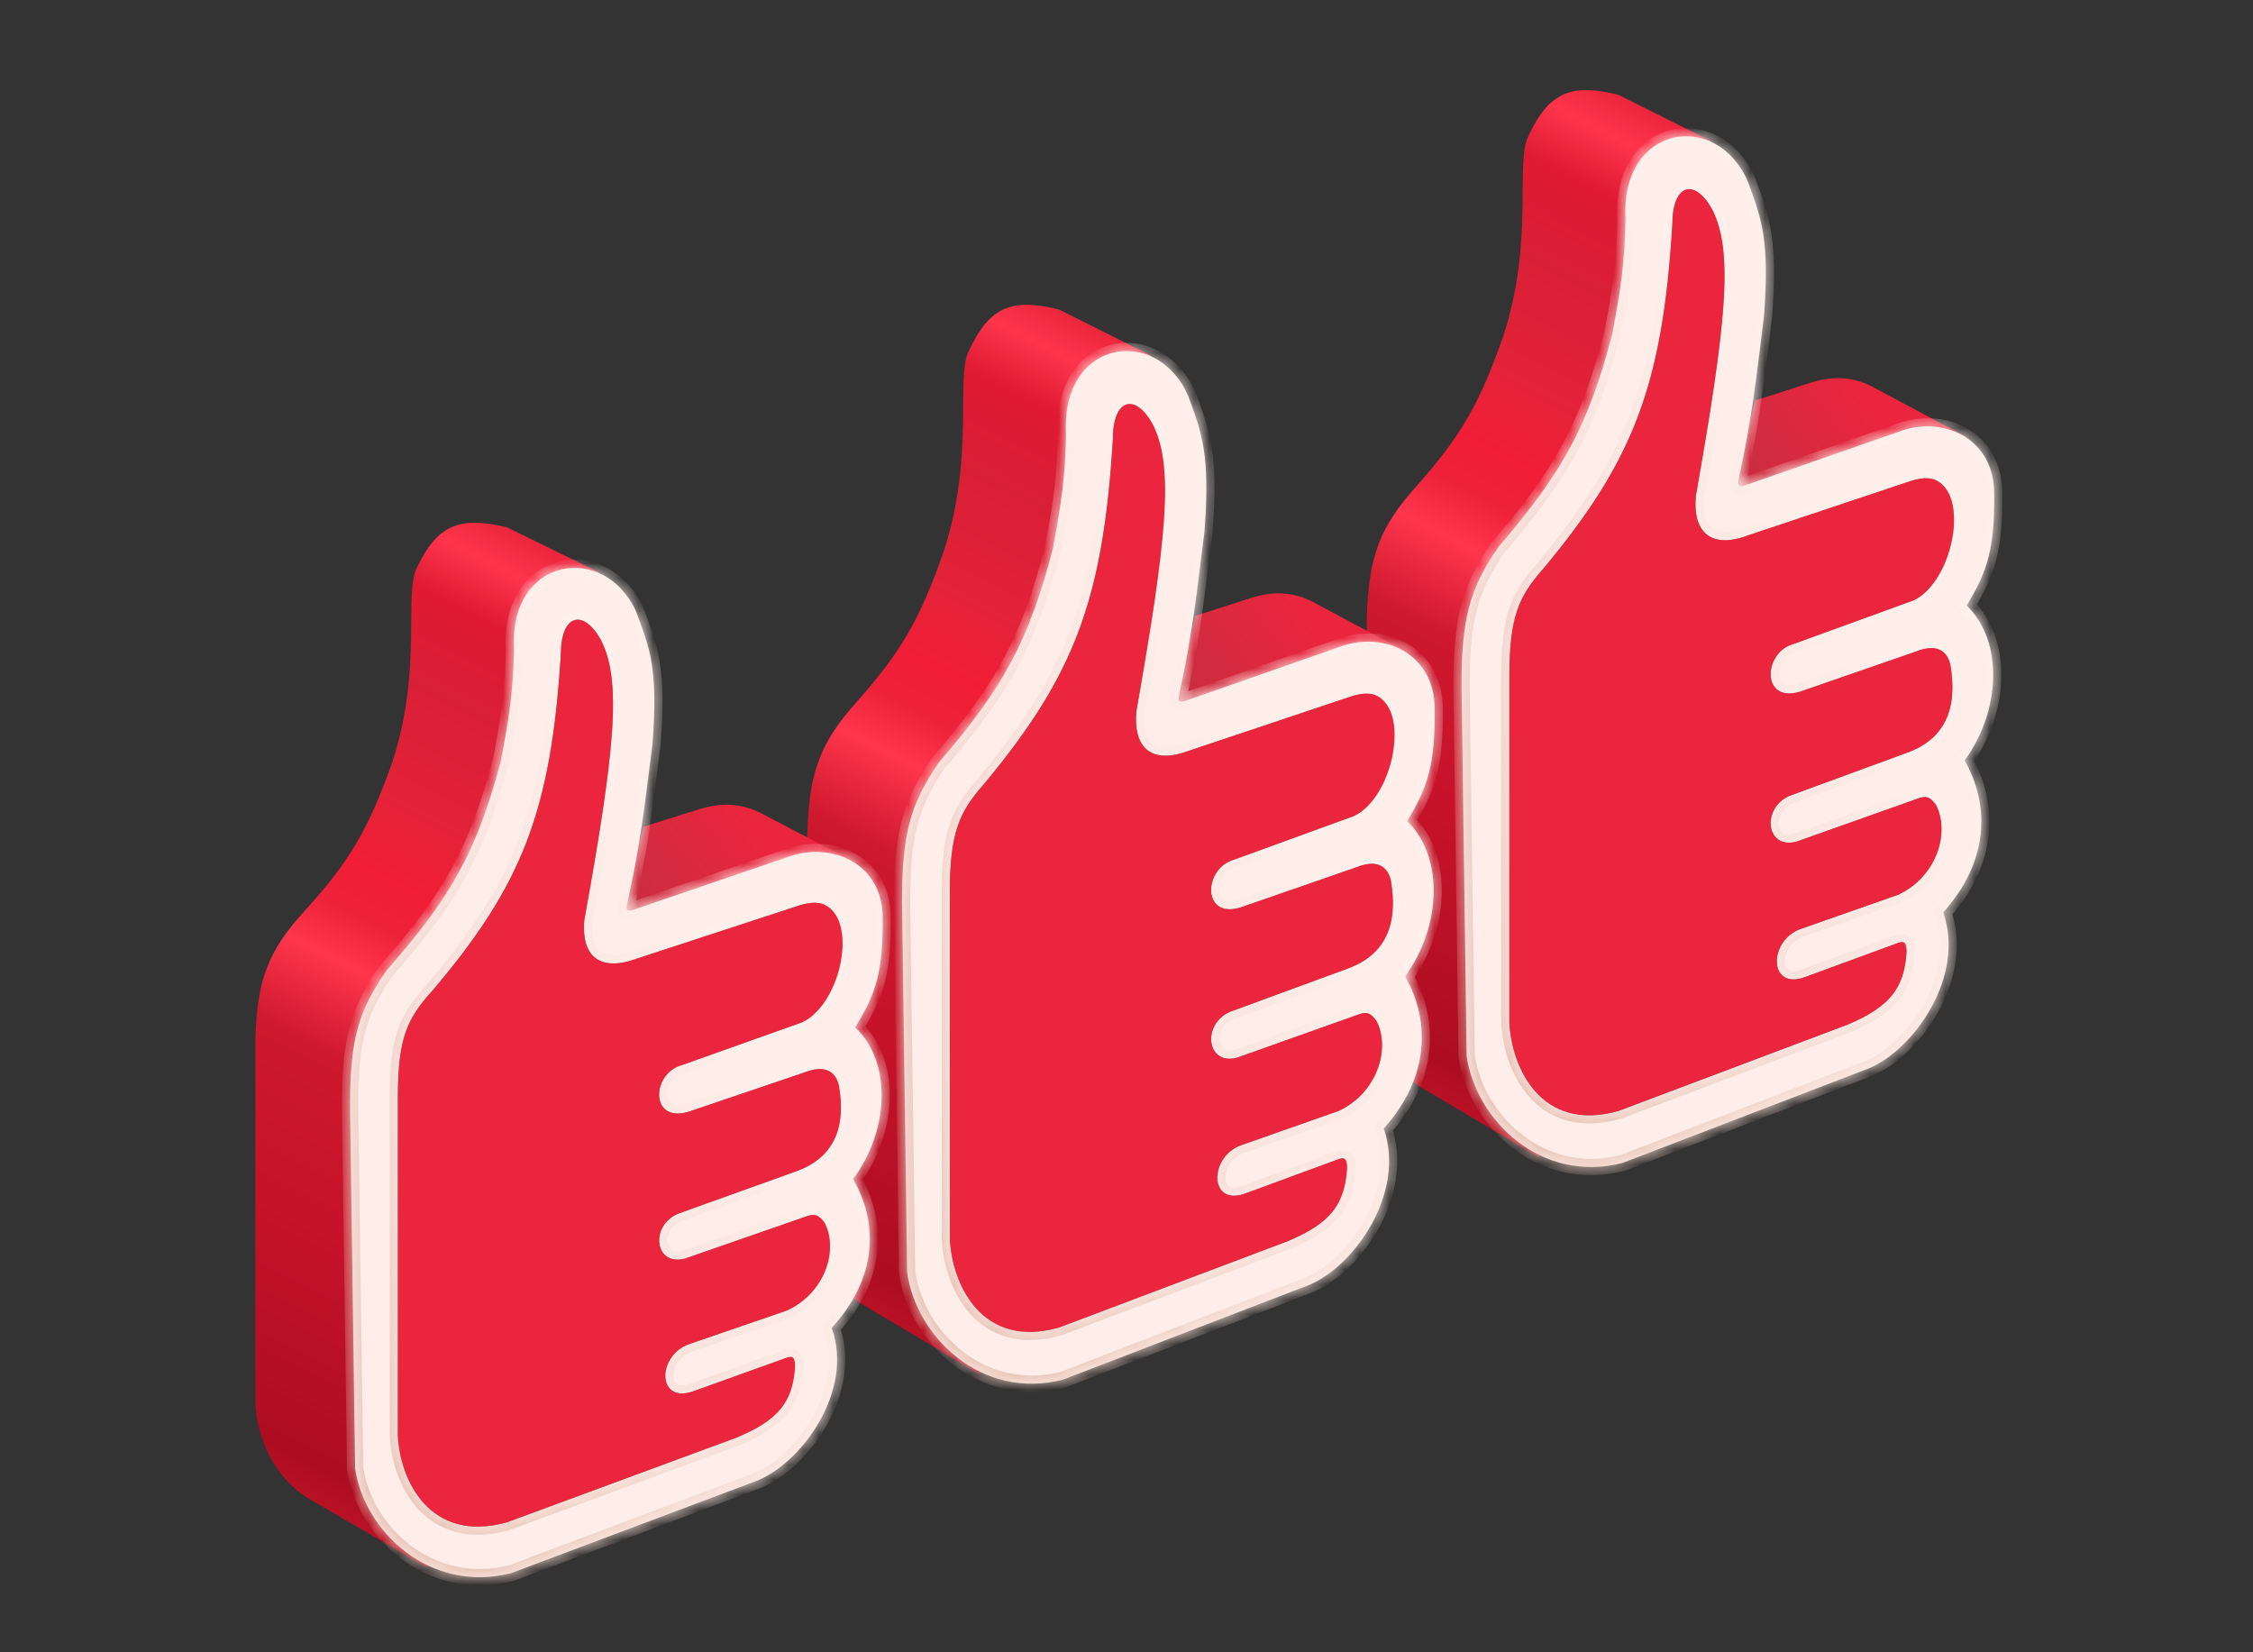
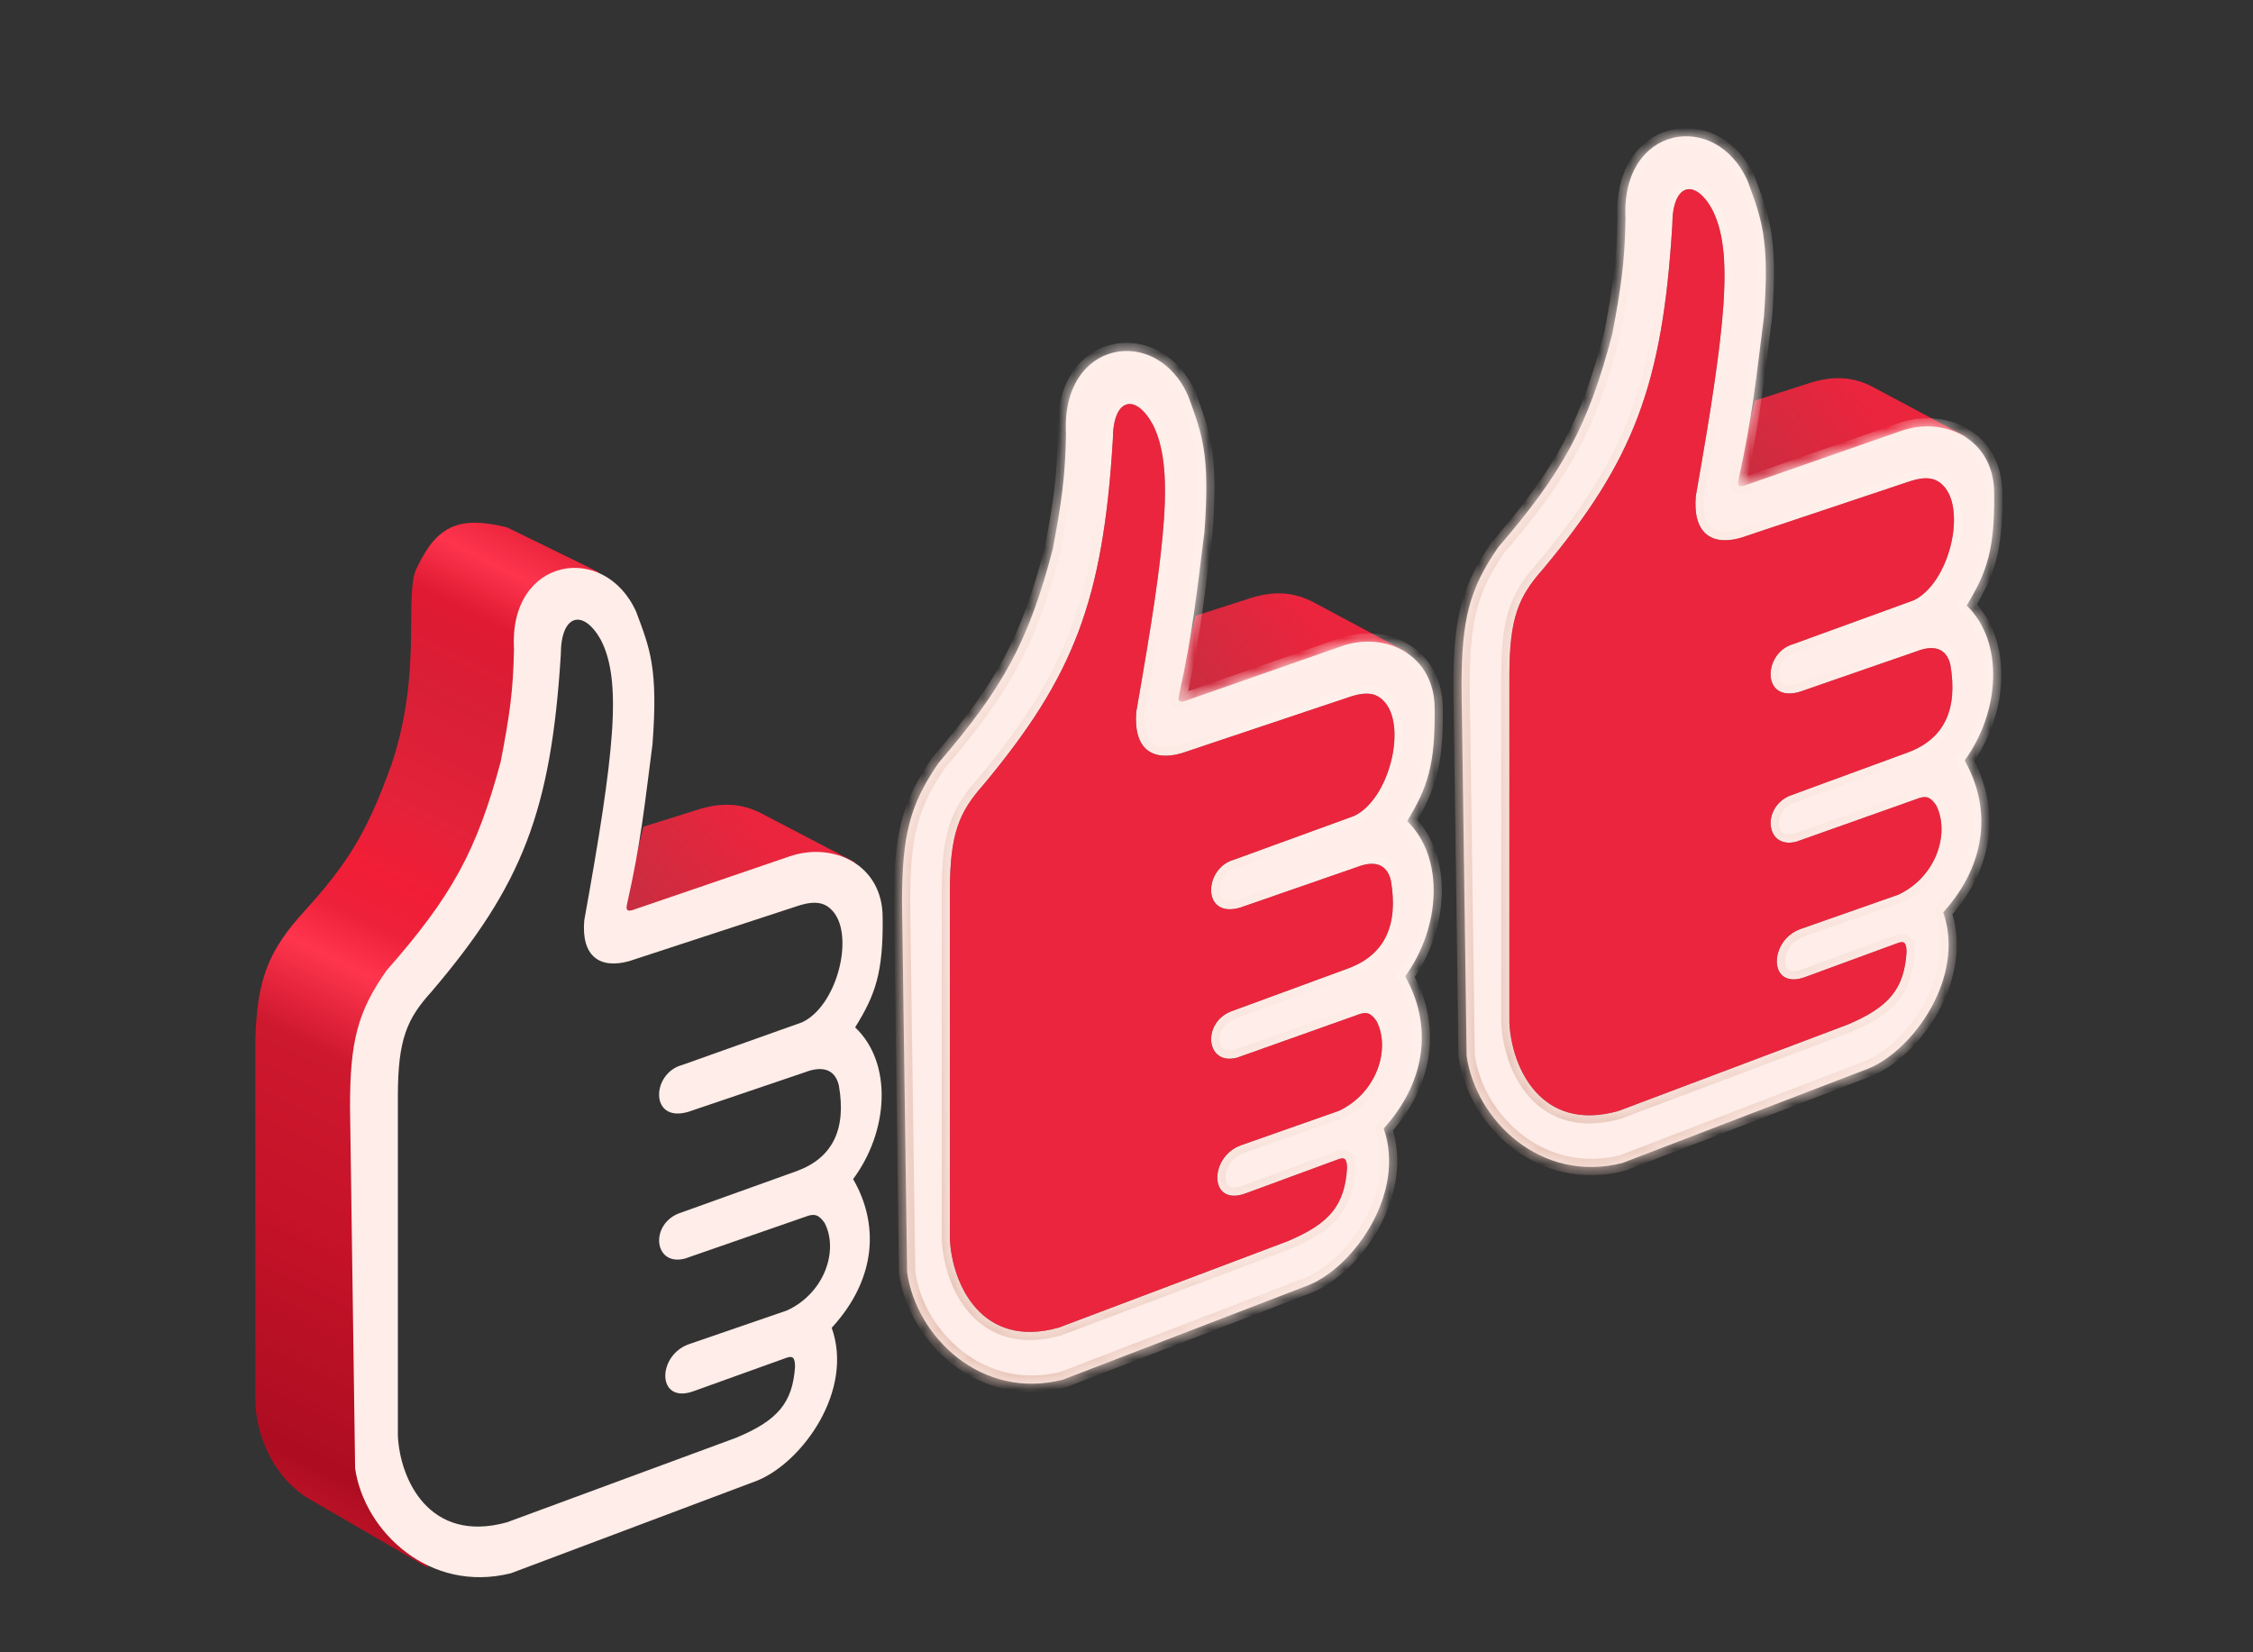
<svg xmlns="http://www.w3.org/2000/svg" width="150" height="110" viewBox="0 0 150 110" fill="none">
  <rect x="0" y="0" width="150" height="110" fill="#333333" stroke="none" />
  <path d="M115.341 32.901L116.832 26.669L120.29 25.561C121.918 25.007 123.342 25.007 124.833 25.838L130.936 29.093L115.341 32.901Z" fill="url(#paint0_linear_49_295)" />
-   <path d="M107.747 6.311L113.849 9.358V10.535L109.781 11.92L108.628 20.576L105.306 32.347L98.797 40.656V71.262L102.526 77.079L94.932 72.578C92.22 71.124 90.999 68.008 90.999 65.584V41.141C91.122 36.989 91.876 35.081 94.322 32.347C97.132 29.176 98.448 27.066 100.085 22.376C102.187 15.936 100.831 10.743 101.78 9.012C103.136 6.104 104.662 5.544 107.747 6.311Z" fill="url(#paint1_linear_49_295)" />
  <mask id="path-3-inside-1_49_295" fill="white">
    <path d="M108.223 14.551C107.884 8.32 114.257 7.282 116.358 12.059C117.273 14.565 117.827 15.887 117.443 21.061C116.904 25.303 116.682 27.68 115.748 31.932C115.669 32.335 115.746 32.423 116.088 32.347L126.597 28.677C129.465 27.689 132.768 29.232 132.768 32.833C132.811 36.591 132.286 38.093 130.937 40.31C133.445 42.734 133.174 47.373 130.801 50.628C132.496 53.605 132.428 57.345 129.377 60.738C130.868 65.031 127.411 69.877 124.428 71.124L108.019 77.425C102.595 78.81 98.256 74.586 97.645 70.294L97.306 45.712C97.303 41.244 97.82 39.223 99.747 36.433C104.05 31.437 105.743 28.341 107.341 22.238C107.929 19.122 108.177 17.413 108.223 14.551ZM113.985 13.928C112.833 11.851 111.341 12.198 111.341 14.967C110.688 25.638 108.763 30.658 102.729 37.887C101.106 39.715 100.496 41.111 100.492 44.95V68.077C100.628 71.054 102.594 75.417 107.747 73.963L123.003 68.216C125.783 67.038 126.776 65.837 126.936 63.369C126.924 62.697 126.755 62.614 126.257 62.815L120.223 65.031C117.714 66 117.714 62.607 119.884 61.845L126.393 59.56C128.901 58.383 129.851 55.475 128.901 53.605C128.504 53.029 128.213 52.948 127.613 53.19L119.612 56.029C117.579 56.583 117.24 53.813 119.138 52.982L127.071 50.074C129.444 49.174 130.361 47.23 129.851 44.257C129.579 43.08 128.658 42.946 127.613 43.357L119.816 46.057C117.24 46.819 117.375 43.427 119.409 42.873L127.41 39.965C129.715 38.856 130.868 34.217 129.512 32.486C128.976 31.805 128.291 31.655 127.071 32.07L115.884 35.809C113.917 36.363 112.697 35.463 112.9 33.04C114.915 21.627 115.439 16.734 113.985 13.928Z" />
  </mask>
  <path d="M108.223 14.551C107.884 8.32 114.257 7.282 116.358 12.059C117.273 14.565 117.827 15.887 117.443 21.061C116.904 25.303 116.682 27.68 115.748 31.932C115.669 32.335 115.746 32.423 116.088 32.347L126.597 28.677C129.465 27.689 132.768 29.232 132.768 32.833C132.811 36.591 132.286 38.093 130.937 40.31C133.445 42.734 133.174 47.373 130.801 50.628C132.496 53.605 132.428 57.345 129.377 60.738C130.868 65.031 127.411 69.877 124.428 71.124L108.019 77.425C102.595 78.81 98.256 74.586 97.645 70.294L97.306 45.712C97.303 41.244 97.82 39.223 99.747 36.433C104.05 31.437 105.743 28.341 107.341 22.238C107.929 19.122 108.177 17.413 108.223 14.551ZM113.985 13.928C112.833 11.851 111.341 12.198 111.341 14.967C110.688 25.638 108.763 30.658 102.729 37.887C101.106 39.715 100.496 41.111 100.492 44.95V68.077C100.628 71.054 102.594 75.417 107.747 73.963L123.003 68.216C125.783 67.038 126.776 65.837 126.936 63.369C126.924 62.697 126.755 62.614 126.257 62.815L120.223 65.031C117.714 66 117.714 62.607 119.884 61.845L126.393 59.56C128.901 58.383 129.851 55.475 128.901 53.605C128.504 53.029 128.213 52.948 127.613 53.19L119.612 56.029C117.579 56.583 117.24 53.813 119.138 52.982L127.071 50.074C129.444 49.174 130.361 47.23 129.851 44.257C129.579 43.08 128.658 42.946 127.613 43.357L119.816 46.057C117.24 46.819 117.375 43.427 119.409 42.873L127.41 39.965C129.715 38.856 130.868 34.217 129.512 32.486C128.976 31.805 128.291 31.655 127.071 32.07L115.884 35.809C113.917 36.363 112.697 35.463 112.9 33.04C114.915 21.627 115.439 16.734 113.985 13.928Z" fill="#FEEDE8" />
  <path d="M108.223 14.551L108.765 14.56L108.765 14.541L108.764 14.522L108.223 14.551ZM116.358 12.059L116.868 11.873L116.862 11.857L116.855 11.841L116.358 12.059ZM117.443 21.061L117.981 21.13L117.983 21.115L117.984 21.101L117.443 21.061ZM115.748 31.932L115.218 31.816L115.216 31.827L115.748 31.932ZM116.088 32.347L116.206 32.877L116.237 32.87L116.267 32.859L116.088 32.347ZM126.597 28.677L126.42 28.165L126.418 28.165L126.597 28.677ZM132.768 32.833L132.225 32.833L132.225 32.839L132.768 32.833ZM130.937 40.31L130.473 40.028L130.248 40.399L130.56 40.7L130.937 40.31ZM130.801 50.628L130.362 50.308L130.156 50.591L130.329 50.896L130.801 50.628ZM129.377 60.738L128.974 60.375L128.759 60.613L128.865 60.916L129.377 60.738ZM124.428 71.124L124.622 71.63L124.63 71.627L124.637 71.624L124.428 71.124ZM108.019 77.425L108.153 77.951L108.183 77.943L108.213 77.932L108.019 77.425ZM97.645 70.294L97.103 70.301L97.104 70.336L97.109 70.37L97.645 70.294ZM97.306 45.712L96.763 45.712L96.763 45.719L97.306 45.712ZM99.747 36.433L99.336 36.079L99.317 36.101L99.301 36.125L99.747 36.433ZM107.341 22.238L107.866 22.375L107.87 22.357L107.874 22.338L107.341 22.238ZM113.985 13.928L114.467 13.679L114.463 13.672L114.46 13.665L113.985 13.928ZM111.341 14.967L111.882 15.001L111.883 14.984V14.967H111.341ZM102.729 37.887L103.135 38.248L103.141 38.241L103.146 38.235L102.729 37.887ZM100.492 44.95L99.95 44.949V44.95H100.492ZM100.492 68.077H99.95V68.089L99.95 68.102L100.492 68.077ZM107.747 73.963L107.894 74.485L107.917 74.478L107.938 74.47L107.747 73.963ZM123.003 68.216L123.194 68.723L123.204 68.719L123.214 68.715L123.003 68.216ZM126.936 63.369L127.477 63.404L127.478 63.382L127.478 63.359L126.936 63.369ZM126.257 62.815L126.444 63.324L126.452 63.321L126.46 63.318L126.257 62.815ZM120.223 65.031L120.036 64.522L120.027 64.525L120.223 65.031ZM119.884 61.845L120.063 62.357L120.063 62.357L119.884 61.845ZM126.393 59.56L126.572 60.072L126.598 60.063L126.623 60.051L126.393 59.56ZM128.901 53.605L129.385 53.359L129.369 53.327L129.348 53.297L128.901 53.605ZM127.613 53.19L127.795 53.701L127.805 53.697L127.816 53.693L127.613 53.19ZM119.612 56.029L119.755 56.552L119.774 56.547L119.794 56.54L119.612 56.029ZM119.138 52.982L118.951 52.473L118.935 52.478L118.92 52.485L119.138 52.982ZM127.071 50.074L127.258 50.583L127.264 50.581L127.071 50.074ZM129.851 44.257L130.385 44.166L130.383 44.151L130.379 44.136L129.851 44.257ZM127.613 43.357L127.791 43.87L127.802 43.866L127.812 43.862L127.613 43.357ZM119.816 46.057L119.97 46.577L119.982 46.574L119.994 46.57L119.816 46.057ZM119.409 42.873L119.552 43.396L119.573 43.39L119.594 43.383L119.409 42.873ZM127.41 39.965L127.595 40.474L127.621 40.465L127.645 40.453L127.41 39.965ZM129.512 32.486L129.939 32.151L129.938 32.15L129.512 32.486ZM127.071 32.07L127.243 32.584L127.246 32.583L127.071 32.07ZM115.884 35.809L116.031 36.331L116.043 36.328L116.056 36.324L115.884 35.809ZM112.9 33.04L112.366 32.945L112.362 32.97L112.36 32.994L112.9 33.04ZM108.223 14.551L108.764 14.522C108.606 11.605 110 10.07 111.504 9.704C113.031 9.332 114.904 10.099 115.862 12.278L116.358 12.059L116.855 11.841C115.711 9.242 113.347 8.139 111.247 8.65C109.124 9.167 107.501 11.267 107.681 14.581L108.223 14.551ZM116.358 12.059L115.849 12.245C116.31 13.508 116.657 14.415 116.852 15.645C117.048 16.876 117.093 18.453 116.902 21.021L117.443 21.061L117.984 21.101C118.178 18.495 118.138 16.824 117.924 15.475C117.709 14.123 117.322 13.116 116.868 11.873L116.358 12.059ZM117.443 21.061L116.905 20.993C116.365 25.245 116.146 27.593 115.218 31.816L115.748 31.932L116.278 32.049C117.219 27.767 117.444 25.362 117.981 21.13L117.443 21.061ZM115.748 31.932L115.216 31.827C115.193 31.941 115.175 32.067 115.177 32.19C115.18 32.306 115.203 32.498 115.342 32.665C115.494 32.849 115.697 32.902 115.84 32.912C115.974 32.922 116.104 32.899 116.206 32.877L116.088 32.347L115.97 31.818C115.901 31.833 115.893 31.828 115.918 31.83C115.954 31.833 116.078 31.853 116.178 31.973C116.222 32.026 116.243 32.078 116.252 32.113C116.257 32.13 116.26 32.143 116.261 32.151C116.262 32.16 116.262 32.165 116.262 32.166C116.262 32.166 116.262 32.156 116.265 32.132C116.267 32.109 116.272 32.078 116.28 32.037L115.748 31.932ZM116.088 32.347L116.267 32.859L126.776 29.189L126.597 28.677L126.418 28.165L115.909 31.835L116.088 32.347ZM126.597 28.677L126.773 29.19C128.07 28.743 129.444 28.876 130.478 29.499C131.495 30.11 132.225 31.218 132.225 32.833H132.768H133.31C133.31 30.847 132.389 29.382 131.037 28.569C129.703 27.767 127.992 27.623 126.42 28.165L126.597 28.677ZM132.768 32.833L132.225 32.839C132.247 34.695 132.127 35.956 131.85 37.012C131.574 38.062 131.135 38.941 130.473 40.028L130.937 40.31L131.4 40.592C132.087 39.463 132.586 38.482 132.899 37.287C133.211 36.098 133.332 34.728 133.31 32.826L132.768 32.833ZM130.937 40.31L130.56 40.7C131.678 41.78 132.205 43.383 132.157 45.142C132.109 46.9 131.485 48.768 130.362 50.308L130.801 50.628L131.239 50.947C132.489 49.233 133.188 47.153 133.241 45.172C133.295 43.192 132.704 41.264 131.313 39.92L130.937 40.31ZM130.801 50.628L130.329 50.896C131.909 53.67 131.868 57.156 128.974 60.375L129.377 60.738L129.78 61.101C132.988 57.534 133.083 53.54 131.272 50.359L130.801 50.628ZM129.377 60.738L128.865 60.916C129.544 62.873 129.108 64.995 128.105 66.811C127.099 68.634 125.572 70.058 124.219 70.623L124.428 71.124L124.637 71.624C126.267 70.943 127.96 69.32 129.055 67.335C130.154 65.344 130.701 62.896 129.889 60.56L129.377 60.738ZM124.428 71.124L124.233 70.617L107.824 76.919L108.019 77.425L108.213 77.932L124.622 71.63L124.428 71.124ZM108.019 77.425L107.884 76.9C102.842 78.187 98.758 74.265 98.183 70.217L97.645 70.294L97.109 70.37C97.754 74.908 102.347 79.433 108.153 77.951L108.019 77.425ZM97.645 70.294L98.188 70.286L97.848 45.704L97.306 45.712L96.763 45.719L97.103 70.301L97.645 70.294ZM97.306 45.712L97.848 45.711C97.847 43.493 97.975 41.925 98.327 40.581C98.677 39.246 99.254 38.101 100.193 36.742L99.747 36.433L99.301 36.125C98.313 37.555 97.668 38.815 97.278 40.306C96.891 41.786 96.762 43.463 96.763 45.712L97.306 45.712ZM99.747 36.433L100.158 36.787C102.322 34.275 103.849 32.218 105.036 30.007C106.225 27.795 107.06 25.451 107.866 22.375L107.341 22.238L106.816 22.101C106.024 25.128 105.214 27.383 104.081 29.494C102.946 31.606 101.475 33.595 99.336 36.079L99.747 36.433ZM107.341 22.238L107.874 22.338C108.465 19.207 108.718 17.465 108.765 14.56L108.223 14.551L107.68 14.543C107.635 17.362 107.393 19.038 106.808 22.137L107.341 22.238ZM113.985 13.928L114.46 13.665C114.148 13.104 113.791 12.663 113.402 12.384C113.01 12.103 112.534 11.957 112.059 12.116C111.594 12.271 111.28 12.669 111.089 13.141C110.896 13.617 110.798 14.233 110.798 14.967H111.341H111.883C111.883 14.317 111.972 13.851 112.095 13.548C112.219 13.241 112.351 13.162 112.403 13.145C112.445 13.131 112.558 13.114 112.77 13.266C112.985 13.42 113.246 13.714 113.511 14.191L113.985 13.928ZM111.341 14.967L110.799 14.934C110.474 20.245 109.835 24.107 108.545 27.526C107.257 30.942 105.308 33.951 102.313 37.54L102.729 37.887L103.146 38.235C106.184 34.594 108.214 31.479 109.56 27.909C110.905 24.344 111.554 20.36 111.882 15.001L111.341 14.967ZM102.729 37.887L102.324 37.527C101.487 38.47 100.878 39.339 100.49 40.491C100.106 41.631 99.952 43.008 99.95 44.949L100.492 44.95L101.035 44.95C101.037 43.053 101.189 41.812 101.518 40.838C101.841 39.876 102.349 39.133 103.135 38.248L102.729 37.887ZM100.492 44.95H99.95V68.077H100.492H101.035V44.95H100.492ZM100.492 68.077L99.95 68.102C100.022 69.674 100.574 71.644 101.835 73.044C102.472 73.752 103.291 74.316 104.315 74.598C105.337 74.88 106.528 74.87 107.894 74.485L107.747 73.963L107.6 73.441C106.39 73.782 105.403 73.772 104.603 73.552C103.804 73.332 103.157 72.892 102.641 72.319C101.597 71.157 101.098 69.457 101.034 68.052L100.492 68.077ZM107.747 73.963L107.938 74.47L123.194 68.723L123.003 68.216L122.812 67.708L107.556 73.455L107.747 73.963ZM123.003 68.216L123.214 68.715C124.634 68.114 125.674 67.477 126.372 66.619C127.083 65.747 127.393 64.707 127.477 63.404L126.936 63.369L126.394 63.334C126.319 64.499 126.052 65.294 125.531 65.934C124.999 66.588 124.152 67.14 122.791 67.716L123.003 68.216ZM126.936 63.369L127.478 63.359C127.475 63.176 127.461 62.996 127.42 62.837C127.38 62.679 127.297 62.476 127.105 62.331C126.902 62.178 126.676 62.164 126.509 62.183C126.349 62.202 126.191 62.257 126.054 62.312L126.257 62.815L126.46 63.318C126.512 63.297 126.553 63.283 126.584 63.273C126.616 63.264 126.632 63.261 126.634 63.261C126.637 63.261 126.616 63.264 126.582 63.257C126.543 63.249 126.497 63.231 126.453 63.198C126.41 63.166 126.386 63.132 126.374 63.111C126.364 63.093 126.365 63.087 126.369 63.104C126.373 63.121 126.379 63.151 126.384 63.199C126.389 63.246 126.392 63.305 126.393 63.378L126.936 63.369ZM126.257 62.815L126.07 62.306L120.036 64.522L120.223 65.031L120.41 65.54L126.444 63.324L126.257 62.815ZM120.223 65.031L120.027 64.525C119.49 64.732 119.211 64.66 119.088 64.585C118.965 64.511 118.856 64.348 118.841 64.059C118.81 63.463 119.219 62.654 120.063 62.357L119.884 61.845L119.704 61.334C118.379 61.799 117.703 63.067 117.757 64.115C117.785 64.649 118.01 65.2 118.525 65.513C119.039 65.825 119.701 65.814 120.418 65.537L120.223 65.031ZM119.884 61.845L120.063 62.357L126.572 60.072L126.393 59.56L126.213 59.048L119.704 61.334L119.884 61.845ZM126.393 59.56L126.623 60.051C129.37 58.762 130.492 55.539 129.385 53.359L128.901 53.605L128.418 53.851C129.21 55.41 128.433 58.004 126.162 59.069L126.393 59.56ZM128.901 53.605L129.348 53.297C129.134 52.987 128.874 52.692 128.496 52.573C128.112 52.453 127.739 52.555 127.411 52.687L127.613 53.19L127.816 53.693C128.088 53.584 128.16 53.605 128.171 53.608C128.187 53.614 128.272 53.647 128.455 53.913L128.901 53.605ZM127.613 53.19L127.432 52.679L119.431 55.518L119.612 56.029L119.794 56.54L127.795 53.701L127.613 53.19ZM119.612 56.029L119.47 55.505C119.079 55.612 118.847 55.542 118.717 55.454C118.58 55.361 118.472 55.192 118.438 54.95C118.369 54.459 118.633 53.795 119.355 53.479L119.138 52.982L118.92 52.485C117.745 53 117.229 54.136 117.363 55.1C117.431 55.585 117.67 56.056 118.109 56.353C118.556 56.654 119.129 56.723 119.755 56.552L119.612 56.029ZM119.138 52.982L119.324 53.491L127.258 50.583L127.071 50.074L126.885 49.565L118.951 52.473L119.138 52.982ZM127.071 50.074L127.264 50.581C128.556 50.091 129.499 49.294 130.032 48.176C130.558 47.071 130.652 45.718 130.385 44.166L129.851 44.257L129.316 44.349C129.56 45.769 129.45 46.874 129.052 47.709C128.661 48.531 127.959 49.157 126.879 49.567L127.071 50.074ZM129.851 44.257L130.379 44.136C130.211 43.407 129.806 42.898 129.191 42.696C128.622 42.51 127.988 42.626 127.414 42.852L127.613 43.357L127.812 43.862C128.283 43.676 128.632 43.654 128.853 43.727C129.027 43.784 129.219 43.931 129.322 44.379L129.851 44.257ZM127.613 43.357L127.436 42.844L119.639 45.545L119.816 46.057L119.994 46.57L127.791 43.87L127.613 43.357ZM119.816 46.057L119.663 45.537C119.117 45.698 118.828 45.609 118.688 45.513C118.546 45.414 118.438 45.225 118.426 44.936C118.401 44.329 118.813 43.597 119.552 43.396L119.409 42.873L119.267 42.349C117.971 42.702 117.299 43.943 117.342 44.981C117.364 45.514 117.578 46.064 118.071 46.405C118.568 46.748 119.227 46.797 119.97 46.577L119.816 46.057ZM119.409 42.873L119.594 43.383L127.595 40.474L127.41 39.965L127.225 39.455L119.224 42.363L119.409 42.873ZM127.41 39.965L127.645 40.453C129.007 39.799 129.934 38.177 130.358 36.6C130.574 35.794 130.672 34.957 130.621 34.193C130.57 33.436 130.369 32.701 129.939 32.151L129.512 32.486L129.085 32.821C129.332 33.136 129.496 33.631 129.538 34.265C129.58 34.892 129.501 35.609 129.31 36.318C128.92 37.771 128.119 39.022 127.175 39.476L127.41 39.965ZM129.512 32.486L129.938 32.15C129.606 31.729 129.192 31.433 128.645 31.333C128.123 31.239 127.544 31.336 126.897 31.556L127.071 32.07L127.246 32.583C127.818 32.389 128.192 32.354 128.451 32.401C128.685 32.443 128.881 32.562 129.086 32.822L129.512 32.486ZM127.071 32.07L126.899 31.555L115.712 35.295L115.884 35.809L116.056 36.324L127.243 32.584L127.071 32.07ZM115.884 35.809L115.737 35.287C114.836 35.541 114.263 35.418 113.935 35.132C113.6 34.84 113.345 34.225 113.441 33.085L112.9 33.04L112.36 32.994C112.252 34.278 112.506 35.325 113.222 35.95C113.945 36.581 114.965 36.632 116.031 36.331L115.884 35.809ZM112.9 33.04L113.435 33.134C114.441 27.431 115.081 23.327 115.285 20.293C115.487 17.268 115.264 15.218 114.467 13.679L113.985 13.928L113.504 14.178C114.16 15.444 114.402 17.244 114.202 20.22C114.003 23.187 113.374 27.236 112.366 32.945L112.9 33.04Z" fill="url(#paint2_linear_49_295)" mask="url(#path-3-inside-1_49_295)" />
  <path d="M111.341 14.967C111.341 12.197 112.833 11.851 113.986 13.928C115.439 16.734 114.915 21.627 112.901 33.039C112.697 35.463 113.918 36.363 115.884 35.809L127.072 32.07C128.292 31.654 128.976 31.805 129.512 32.485C130.868 34.217 129.716 38.856 127.411 39.964L119.41 42.872C117.376 43.426 117.24 46.819 119.817 46.057L127.614 43.357C128.658 42.945 129.58 43.08 129.851 44.257C130.362 47.229 129.445 49.173 127.072 50.073L119.139 52.982C117.24 53.813 117.579 56.582 119.613 56.028L127.614 53.189C128.214 52.948 128.505 53.029 128.902 53.605C129.851 55.474 128.902 58.383 126.393 59.56L119.884 61.845C117.715 62.607 117.715 65.999 120.223 65.03L126.258 62.814C126.756 62.613 126.924 62.696 126.936 63.368C126.776 65.837 125.783 67.038 123.003 68.215L107.748 73.963C102.595 75.417 100.628 71.054 100.493 68.077V44.949C100.496 41.11 101.107 39.715 102.73 37.886C108.763 30.657 110.688 25.637 111.341 14.967Z" fill="#EB253D" />
  <path d="M78.09 47.242L79.582 40.998L83.04 39.888C84.667 39.333 86.091 39.333 87.582 40.165L93.685 43.426L78.09 47.242Z" fill="url(#paint3_linear_49_295)" />
-   <path d="M70.497 20.602L76.599 23.654V24.834L72.531 26.221L71.378 34.893L68.056 46.687L61.547 55.012V85.675L65.276 91.503L57.682 86.994C54.97 85.537 53.749 82.415 53.749 79.987V55.497C53.872 51.337 54.626 49.426 57.072 46.687C59.882 43.509 61.198 41.395 62.835 36.697C64.937 30.245 63.581 25.042 64.53 23.307C65.886 20.394 67.412 19.833 70.497 20.602Z" fill="url(#paint4_linear_49_295)" />
  <mask id="path-8-inside-2_49_295" fill="white">
    <path d="M70.972 28.858C70.633 22.614 77.006 21.573 79.108 26.36C80.023 28.87 80.576 30.195 80.193 35.378C79.654 39.629 79.432 42.01 78.498 46.271C78.418 46.674 78.495 46.763 78.837 46.687L89.346 43.01C92.214 42.019 95.516 43.565 95.516 47.172C95.56 50.938 95.036 52.444 93.686 54.665C96.194 57.093 95.923 61.741 93.55 65.001C95.245 67.984 95.177 71.731 92.126 75.13C93.618 79.431 90.16 84.287 87.177 85.536L70.768 91.85C65.344 93.237 61.004 89.005 60.394 84.704L60.055 60.076C60.053 55.6 60.569 53.574 62.497 50.779C66.799 45.774 68.493 42.672 70.09 36.558C70.678 33.436 70.926 31.725 70.972 28.858ZM76.736 28.233C75.583 26.152 74.091 26.499 74.091 29.274C73.438 39.964 71.513 44.994 65.48 52.237C63.857 54.069 63.246 55.468 63.243 59.314V82.484C63.378 85.468 65.345 89.838 70.498 88.381L85.753 82.623C88.533 81.444 89.526 80.24 89.686 77.767C89.674 77.094 89.505 77.01 89.007 77.212L82.973 79.432C80.464 80.403 80.465 77.004 82.634 76.24L89.143 73.951C91.652 72.772 92.601 69.859 91.652 67.986C91.254 67.408 90.964 67.326 90.364 67.569L82.363 70.413C80.329 70.968 79.99 68.193 81.888 67.361L89.822 64.447C92.195 63.545 93.111 61.597 92.601 58.619C92.33 57.44 91.408 57.306 90.364 57.718L82.567 60.423C79.99 61.186 80.126 57.787 82.16 57.232L90.161 54.319C92.466 53.208 93.618 48.56 92.262 46.825C91.726 46.144 91.042 45.993 89.822 46.409L78.634 50.155C76.668 50.71 75.448 49.809 75.651 47.381C77.665 35.947 78.189 31.044 76.736 28.233Z" />
  </mask>
  <path d="M70.972 28.858C70.633 22.614 77.006 21.573 79.108 26.36C80.023 28.87 80.576 30.195 80.193 35.378C79.654 39.629 79.432 42.01 78.498 46.271C78.418 46.674 78.495 46.763 78.837 46.687L89.346 43.01C92.214 42.019 95.516 43.565 95.516 47.172C95.56 50.938 95.036 52.444 93.686 54.665C96.194 57.093 95.923 61.741 93.55 65.001C95.245 67.984 95.177 71.731 92.126 75.13C93.618 79.431 90.16 84.287 87.177 85.536L70.768 91.85C65.344 93.237 61.004 89.005 60.394 84.704L60.055 60.076C60.053 55.6 60.569 53.574 62.497 50.779C66.799 45.774 68.493 42.672 70.09 36.558C70.678 33.436 70.926 31.725 70.972 28.858ZM76.736 28.233C75.583 26.152 74.091 26.499 74.091 29.274C73.438 39.964 71.513 44.994 65.48 52.237C63.857 54.069 63.246 55.468 63.243 59.314V82.484C63.378 85.468 65.345 89.838 70.498 88.381L85.753 82.623C88.533 81.444 89.526 80.24 89.686 77.767C89.674 77.094 89.505 77.01 89.007 77.212L82.973 79.432C80.464 80.403 80.465 77.004 82.634 76.24L89.143 73.951C91.652 72.772 92.601 69.859 91.652 67.986C91.254 67.408 90.964 67.326 90.364 67.569L82.363 70.413C80.329 70.968 79.99 68.193 81.888 67.361L89.822 64.447C92.195 63.545 93.111 61.597 92.601 58.619C92.33 57.44 91.408 57.306 90.364 57.718L82.567 60.423C79.99 61.186 80.126 57.787 82.16 57.232L90.161 54.319C92.466 53.208 93.618 48.56 92.262 46.825C91.726 46.144 91.042 45.993 89.822 46.409L78.634 50.155C76.668 50.71 75.448 49.809 75.651 47.381C77.665 35.947 78.189 31.044 76.736 28.233Z" fill="#FEEDE8" />
  <path d="M70.972 28.858L71.514 28.866L71.515 28.847L71.514 28.828L70.972 28.858ZM79.108 26.36L79.618 26.174L79.612 26.157L79.605 26.141L79.108 26.36ZM80.193 35.378L80.731 35.446L80.733 35.432L80.734 35.418L80.193 35.378ZM78.498 46.271L77.968 46.154L77.965 46.166L78.498 46.271ZM78.837 46.687L78.955 47.216L78.986 47.209L79.016 47.199L78.837 46.687ZM89.346 43.01L89.169 42.497L89.167 42.498L89.346 43.01ZM95.516 47.172L94.974 47.172L94.974 47.178L95.516 47.172ZM93.686 54.665L93.222 54.383L92.998 54.754L93.309 55.055L93.686 54.665ZM93.55 65.001L93.112 64.682L92.906 64.965L93.079 65.269L93.55 65.001ZM92.126 75.13L91.723 74.768L91.509 75.006L91.614 75.308L92.126 75.13ZM87.177 85.536L87.372 86.043L87.379 86.04L87.387 86.037L87.177 85.536ZM70.768 91.85L70.903 92.375L70.933 92.367L70.963 92.356L70.768 91.85ZM60.394 84.704L59.852 84.712L59.852 84.746L59.857 84.78L60.394 84.704ZM60.055 60.076L59.513 60.077L59.513 60.084L60.055 60.076ZM62.497 50.779L62.085 50.426L62.066 50.448L62.05 50.471L62.497 50.779ZM70.09 36.558L70.615 36.695L70.62 36.677L70.623 36.658L70.09 36.558ZM76.736 28.233L77.218 27.985L77.214 27.977L77.21 27.971L76.736 28.233ZM74.091 29.274L74.633 29.307L74.634 29.29L74.634 29.274L74.091 29.274ZM65.48 52.237L65.886 52.597L65.891 52.591L65.897 52.585L65.48 52.237ZM63.243 59.314L62.7 59.313V59.314H63.243ZM63.243 82.484H62.7V82.497L62.701 82.509L63.243 82.484ZM70.498 88.381L70.645 88.903L70.667 88.897L70.689 88.888L70.498 88.381ZM85.753 82.623L85.945 83.131L85.955 83.127L85.965 83.123L85.753 82.623ZM89.686 77.767L90.227 77.802L90.229 77.779L90.228 77.757L89.686 77.767ZM89.007 77.212L89.195 77.721L89.203 77.718L89.211 77.715L89.007 77.212ZM82.973 79.432L82.786 78.923L82.777 78.926L82.973 79.432ZM82.634 76.24L82.454 75.729L82.454 75.729L82.634 76.24ZM89.143 73.951L89.323 74.463L89.349 74.454L89.374 74.442L89.143 73.951ZM91.652 67.986L92.136 67.74L92.119 67.708L92.099 67.678L91.652 67.986ZM90.364 67.569L90.546 68.08L90.556 68.076L90.567 68.072L90.364 67.569ZM82.363 70.413L82.505 70.936L82.525 70.931L82.544 70.924L82.363 70.413ZM81.888 67.361L81.701 66.851L81.686 66.857L81.67 66.864L81.888 67.361ZM89.822 64.447L90.009 64.957L90.014 64.954L89.822 64.447ZM92.601 58.619L93.136 58.528L93.133 58.513L93.13 58.498L92.601 58.619ZM90.364 57.718L90.542 58.23L90.552 58.227L90.563 58.222L90.364 57.718ZM82.567 60.423L82.721 60.943L82.733 60.94L82.745 60.935L82.567 60.423ZM82.16 57.232L82.302 57.755L82.324 57.749L82.345 57.741L82.16 57.232ZM90.161 54.319L90.346 54.828L90.372 54.819L90.396 54.807L90.161 54.319ZM92.262 46.825L92.689 46.491L92.689 46.49L92.262 46.825ZM89.822 46.409L89.994 46.924L89.997 46.923L89.822 46.409ZM78.634 50.155L78.782 50.677L78.794 50.674L78.806 50.67L78.634 50.155ZM75.651 47.381L75.117 47.287L75.112 47.311L75.11 47.336L75.651 47.381ZM70.972 28.858L71.514 28.828C71.355 25.904 72.75 24.366 74.253 23.999C75.78 23.627 77.653 24.395 78.611 26.578L79.108 26.36L79.605 26.141C78.461 23.538 76.097 22.433 73.996 22.945C71.872 23.463 70.25 25.567 70.43 28.887L70.972 28.858ZM79.108 26.36L78.598 26.545C79.059 27.811 79.406 28.719 79.602 29.951C79.797 31.185 79.842 32.765 79.652 35.338L80.193 35.378L80.734 35.418C80.927 32.807 80.887 31.133 80.673 29.782C80.459 28.428 80.071 27.419 79.618 26.174L79.108 26.36ZM80.193 35.378L79.655 35.31C79.115 39.57 78.895 41.923 77.968 46.154L78.498 46.271L79.027 46.387C79.968 42.097 80.193 39.687 80.731 35.446L80.193 35.378ZM78.498 46.271L77.965 46.166C77.943 46.28 77.924 46.406 77.927 46.529C77.929 46.645 77.953 46.836 78.091 47.004C78.243 47.188 78.445 47.241 78.59 47.252C78.723 47.261 78.854 47.239 78.955 47.216L78.837 46.687L78.719 46.157C78.65 46.173 78.642 46.168 78.668 46.169C78.704 46.172 78.828 46.192 78.928 46.313C78.971 46.366 78.992 46.418 79.002 46.452C79.007 46.469 79.009 46.482 79.01 46.491C79.011 46.499 79.011 46.504 79.011 46.505C79.011 46.505 79.011 46.495 79.014 46.471C79.017 46.448 79.022 46.416 79.03 46.375L78.498 46.271ZM78.837 46.687L79.016 47.199L89.525 43.522L89.346 43.01L89.167 42.498L78.658 46.175L78.837 46.687ZM89.346 43.01L89.523 43.523C90.819 43.075 92.193 43.208 93.227 43.831C94.243 44.444 94.974 45.553 94.974 47.172L95.516 47.172L96.058 47.172C96.058 45.184 95.138 43.716 93.787 42.902C92.453 42.098 90.741 41.954 89.169 42.497L89.346 43.01ZM95.516 47.172L94.974 47.178C94.995 49.038 94.876 50.302 94.599 51.361C94.323 52.413 93.885 53.294 93.222 54.383L93.686 54.665L94.15 54.947C94.837 53.815 95.335 52.832 95.648 51.635C95.96 50.444 96.081 49.071 96.058 47.166L95.516 47.172ZM93.686 54.665L93.309 55.055C94.427 56.137 94.954 57.743 94.906 59.506C94.859 61.268 94.235 63.139 93.112 64.682L93.55 65.001L93.989 65.32C95.239 63.603 95.937 61.52 95.991 59.536C96.045 57.553 95.454 55.621 94.063 54.275L93.686 54.665ZM93.55 65.001L93.079 65.269C94.659 68.049 94.618 71.542 91.723 74.768L92.126 75.13L92.53 75.492C95.737 71.919 95.832 67.919 94.022 64.733L93.55 65.001ZM92.126 75.13L91.614 75.308C92.294 77.269 91.857 79.396 90.855 81.216C89.848 83.043 88.321 84.469 86.968 85.036L87.177 85.536L87.387 86.037C89.016 85.354 90.71 83.728 91.805 81.739C92.904 79.744 93.45 77.292 92.639 74.952L92.126 75.13ZM87.177 85.536L86.983 85.03L70.573 91.344L70.768 91.85L70.963 92.356L87.372 86.043L87.177 85.536ZM70.768 91.85L70.634 91.324C65.592 92.614 61.507 88.685 60.931 84.628L60.394 84.704L59.857 84.78C60.502 89.326 65.096 93.86 70.903 92.375L70.768 91.85ZM60.394 84.704L60.936 84.697L60.597 60.069L60.055 60.076L59.513 60.084L59.852 84.712L60.394 84.704ZM60.055 60.076L60.598 60.076C60.596 57.853 60.725 56.282 61.077 54.934C61.426 53.597 62.004 52.449 62.943 51.087L62.497 50.779L62.05 50.471C61.062 51.904 60.417 53.167 60.027 54.66C59.64 56.143 59.511 57.823 59.513 60.077L60.055 60.076ZM62.497 50.779L62.908 51.133C65.072 48.616 66.599 46.555 67.786 44.341C68.974 42.124 69.81 39.776 70.615 36.695L70.09 36.558L69.566 36.421C68.773 39.454 67.964 41.713 66.83 43.828C65.695 45.944 64.224 47.937 62.085 50.426L62.497 50.779ZM70.09 36.558L70.623 36.658C71.214 33.521 71.468 31.776 71.514 28.866L70.972 28.858L70.43 28.849C70.385 31.673 70.142 33.352 69.557 36.457L70.09 36.558ZM76.736 28.233L77.21 27.971C76.899 27.409 76.542 26.967 76.153 26.687C75.761 26.406 75.285 26.259 74.809 26.418C74.344 26.574 74.031 26.973 73.84 27.444C73.647 27.921 73.549 28.538 73.549 29.273L74.091 29.274L74.634 29.274C74.634 28.622 74.722 28.155 74.845 27.851C74.97 27.543 75.101 27.465 75.154 27.447C75.195 27.433 75.308 27.416 75.52 27.568C75.735 27.723 75.996 28.018 76.261 28.496L76.736 28.233ZM74.091 29.274L73.55 29.241C73.225 34.562 72.585 38.431 71.296 41.857C70.008 45.279 68.058 48.295 65.063 51.89L65.48 52.237L65.897 52.585C68.935 48.937 70.965 45.816 72.311 42.239C73.655 38.667 74.305 34.676 74.633 29.307L74.091 29.274ZM65.48 52.237L65.074 51.878C64.237 52.822 63.628 53.693 63.24 54.847C62.856 55.989 62.702 57.368 62.7 59.313L63.243 59.314L63.785 59.314C63.787 57.413 63.94 56.17 64.268 55.193C64.592 54.229 65.1 53.484 65.886 52.597L65.48 52.237ZM63.243 59.314H62.7V82.484H63.243H63.785V59.314H63.243ZM63.243 82.484L62.701 82.509C62.772 84.085 63.325 86.057 64.585 87.46C65.222 88.169 66.042 88.734 67.065 89.017C68.087 89.299 69.278 89.289 70.645 88.903L70.498 88.381L70.35 87.859C69.14 88.201 68.153 88.192 67.353 87.971C66.555 87.75 65.908 87.31 65.392 86.735C64.347 85.572 63.849 83.867 63.785 82.46L63.243 82.484ZM70.498 88.381L70.689 88.888L85.945 83.131L85.753 82.623L85.562 82.116L70.306 87.874L70.498 88.381ZM85.753 82.623L85.965 83.123C87.385 82.52 88.424 81.882 89.123 81.022C89.833 80.149 90.143 79.107 90.227 77.802L89.686 77.767L89.145 77.732C89.069 78.9 88.803 79.697 88.281 80.338C87.749 80.993 86.902 81.547 85.542 82.124L85.753 82.623ZM89.686 77.767L90.228 77.757C90.225 77.574 90.211 77.394 90.171 77.234C90.131 77.077 90.048 76.873 89.855 76.728C89.653 76.575 89.427 76.561 89.259 76.58C89.1 76.599 88.941 76.654 88.804 76.709L89.007 77.212L89.211 77.715C89.263 77.694 89.303 77.679 89.335 77.67C89.367 77.66 89.382 77.658 89.385 77.658C89.387 77.658 89.367 77.66 89.332 77.653C89.293 77.646 89.247 77.628 89.203 77.595C89.16 77.562 89.136 77.528 89.125 77.508C89.115 77.49 89.115 77.484 89.119 77.502C89.124 77.518 89.129 77.548 89.134 77.596C89.139 77.643 89.142 77.703 89.144 77.776L89.686 77.767ZM89.007 77.212L88.82 76.703L82.786 78.923L82.973 79.432L83.16 79.941L89.195 77.721L89.007 77.212ZM82.973 79.432L82.777 78.926C82.24 79.134 81.962 79.062 81.839 78.987C81.716 78.912 81.606 78.748 81.591 78.459C81.56 77.86 81.97 77.049 82.814 76.752L82.634 76.24L82.454 75.729C81.129 76.195 80.454 77.465 80.508 78.514C80.535 79.049 80.76 79.6 81.275 79.913C81.79 80.227 82.452 80.215 83.169 79.938L82.973 79.432ZM82.634 76.24L82.814 76.752L89.323 74.463L89.143 73.951L88.963 73.44L82.454 75.729L82.634 76.24ZM89.143 73.951L89.374 74.442C92.121 73.151 93.242 69.923 92.136 67.74L91.652 67.986L91.168 68.231C91.96 69.794 91.183 72.393 88.912 73.46L89.143 73.951ZM91.652 67.986L92.099 67.678C91.885 67.367 91.625 67.072 91.247 66.952C90.863 66.831 90.49 66.933 90.161 67.066L90.364 67.569L90.567 68.072C90.838 67.962 90.91 67.984 90.92 67.987C90.937 67.992 91.022 68.026 91.205 68.293L91.652 67.986ZM90.364 67.569L90.182 67.057L82.181 69.902L82.363 70.413L82.544 70.924L90.546 68.08L90.364 67.569ZM82.363 70.413L82.22 69.89C81.829 69.996 81.598 69.926 81.468 69.838C81.331 69.745 81.222 69.575 81.188 69.332C81.119 68.84 81.384 68.174 82.106 67.857L81.888 67.361L81.67 66.864C80.494 67.379 79.979 68.518 80.114 69.482C80.181 69.967 80.42 70.439 80.859 70.736C81.306 71.039 81.879 71.107 82.505 70.936L82.363 70.413ZM81.888 67.361L82.075 67.87L90.009 64.957L89.822 64.447L89.635 63.938L81.701 66.851L81.888 67.361ZM89.822 64.447L90.014 64.954C91.307 64.463 92.25 63.665 92.782 62.545C93.309 61.438 93.402 60.083 93.136 58.528L92.601 58.619L92.066 58.711C92.31 60.133 92.201 61.242 91.803 62.079C91.411 62.903 90.709 63.53 89.629 63.94L89.822 64.447ZM92.601 58.619L93.13 58.498C92.962 57.768 92.557 57.258 91.941 57.056C91.372 56.87 90.738 56.987 90.165 57.213L90.364 57.718L90.563 58.222C91.034 58.036 91.382 58.015 91.603 58.087C91.777 58.144 91.969 58.291 92.073 58.741L92.601 58.619ZM90.364 57.718L90.186 57.205L82.389 59.91L82.567 60.423L82.745 60.935L90.542 58.23L90.364 57.718ZM82.567 60.423L82.413 59.903C81.868 60.064 81.578 59.975 81.439 59.878C81.297 59.78 81.188 59.59 81.176 59.299C81.151 58.69 81.564 57.956 82.302 57.755L82.16 57.232L82.017 56.708C80.721 57.062 80.049 58.305 80.092 59.344C80.114 59.877 80.328 60.429 80.822 60.77C81.318 61.114 81.978 61.163 82.721 60.943L82.567 60.423ZM82.16 57.232L82.345 57.741L90.346 54.828L90.161 54.319L89.975 53.809L81.974 56.722L82.16 57.232ZM90.161 54.319L90.396 54.807C91.758 54.151 92.685 52.526 93.108 50.946C93.325 50.14 93.422 49.301 93.371 48.535C93.321 47.778 93.12 47.042 92.689 46.491L92.262 46.825L91.835 47.159C92.083 47.476 92.246 47.972 92.289 48.608C92.331 49.236 92.251 49.955 92.061 50.666C91.67 52.121 90.869 53.376 89.925 53.83L90.161 54.319ZM92.262 46.825L92.689 46.49C92.357 46.068 91.942 45.771 91.395 45.672C90.873 45.577 90.294 45.675 89.647 45.896L89.822 46.409L89.997 46.923C90.569 46.728 90.942 46.693 91.202 46.739C91.436 46.782 91.632 46.901 91.836 47.161L92.262 46.825ZM89.822 46.409L89.65 45.895L78.462 49.641L78.634 50.155L78.806 50.67L89.994 46.924L89.822 46.409ZM78.634 50.155L78.487 49.633C77.587 49.887 77.013 49.765 76.686 49.478C76.351 49.185 76.096 48.569 76.191 47.426L75.651 47.381L75.11 47.336C75.003 48.621 75.256 49.669 75.972 50.295C76.695 50.928 77.716 50.978 78.782 50.677L78.634 50.155ZM75.651 47.381L76.185 47.475C77.192 41.761 77.832 37.65 78.035 34.61C78.238 31.579 78.015 29.526 77.218 27.985L76.736 28.233L76.254 28.483C76.91 29.752 77.152 31.556 76.953 34.538C76.754 37.511 76.124 41.567 75.117 47.287L75.651 47.381Z" fill="url(#paint5_linear_49_295)" mask="url(#path-8-inside-2_49_295)" />
  <path d="M74.091 29.273C74.091 26.498 75.582 26.151 76.735 28.233C78.188 31.044 77.665 35.946 75.65 47.38C75.447 49.808 76.667 50.71 78.633 50.155L89.821 46.409C91.041 45.993 91.726 46.143 92.262 46.825C93.618 48.56 92.465 53.208 90.16 54.318L82.159 57.231C80.125 57.786 79.99 61.186 82.566 60.423L90.364 57.717C91.408 57.305 92.33 57.44 92.601 58.619C93.111 61.597 92.194 63.544 89.821 64.446L81.888 67.36C79.99 68.193 80.329 70.968 82.363 70.413L90.364 67.568C90.964 67.326 91.254 67.407 91.652 67.984C92.601 69.858 91.652 72.771 89.143 73.951L82.634 76.24C80.464 77.003 80.464 80.403 82.973 79.431L89.007 77.211C89.506 77.01 89.674 77.093 89.685 77.766C89.526 80.24 88.533 81.443 85.753 82.623L70.497 88.381C65.344 89.838 63.378 85.467 63.242 82.484V59.313C63.246 55.466 63.856 54.068 65.48 52.236C71.513 44.993 73.438 39.964 74.091 29.273Z" fill="#EB253D" />
  <path d="M41.341 61.141L42.833 55.038L46.291 53.954C47.918 53.411 49.342 53.411 50.834 54.225L56.936 57.411L41.341 61.141Z" fill="url(#paint6_linear_49_295)" />
  <path d="M33.747 35.104L39.85 38.087V39.24L35.782 40.596L34.629 49.072L31.306 60.598L24.797 68.734V98.704L28.526 104.399L20.933 99.992C18.221 98.568 17 95.517 17 93.144V69.209C17.122 65.143 17.876 63.275 20.322 60.598C23.132 57.493 24.448 55.426 26.086 50.834C28.188 44.529 26.831 39.444 27.781 37.748C29.137 34.901 30.663 34.353 33.747 35.104Z" fill="url(#paint7_linear_49_295)" />
  <mask id="path-13-inside-3_49_295" fill="white">
-     <path d="M34.22 43.172C33.881 37.07 40.255 36.053 42.357 40.731C43.272 43.184 43.826 44.479 43.442 49.545C42.903 53.699 42.681 56.027 41.747 60.191C41.667 60.585 41.743 60.671 42.085 60.597L52.595 57.003C55.463 56.035 58.765 57.546 58.765 61.072C58.809 64.752 58.284 66.224 56.934 68.395C59.443 70.768 59.171 75.311 56.798 78.497C58.493 81.413 58.426 85.074 55.374 88.397C56.866 92.6 53.408 97.346 50.425 98.567L34.017 104.737C28.593 106.093 24.253 101.957 23.643 97.753L23.304 73.683C23.302 69.308 23.817 67.329 25.745 64.598C30.048 59.705 31.741 56.673 33.338 50.697C33.926 47.647 34.174 45.974 34.22 43.172ZM39.983 42.563C38.83 40.529 37.338 40.867 37.338 43.579C36.685 54.028 34.76 58.944 28.727 66.023C27.104 67.812 26.494 69.179 26.49 72.938V95.584C26.625 98.5 28.592 102.772 33.745 101.348L49.001 95.72C51.78 94.567 52.773 93.391 52.933 90.974C52.922 90.316 52.754 90.235 52.255 90.432L46.22 92.601C43.712 93.55 43.712 90.229 45.881 89.483L52.391 87.244C54.9 86.092 55.849 83.244 54.9 81.413C54.502 80.849 54.211 80.77 53.611 81.007L45.611 83.786C43.577 84.329 43.238 81.617 45.136 80.803L53.069 77.955C55.442 77.074 56.359 75.17 55.849 72.26C55.578 71.107 54.655 70.976 53.611 71.379L45.814 74.023C43.238 74.769 43.373 71.447 45.407 70.904L53.408 68.056C55.713 66.971 56.865 62.429 55.509 60.734C54.973 60.067 54.289 59.92 53.069 60.326L41.881 63.989C39.915 64.531 38.694 63.649 38.898 61.276C40.913 50.101 41.436 45.31 39.983 42.563Z" />
-   </mask>
+     </mask>
  <path d="M34.22 43.172C33.881 37.07 40.255 36.053 42.357 40.731C43.272 43.184 43.826 44.479 43.442 49.545C42.903 53.699 42.681 56.027 41.747 60.191C41.667 60.585 41.743 60.671 42.085 60.597L52.595 57.003C55.463 56.035 58.765 57.546 58.765 61.072C58.809 64.752 58.284 66.224 56.934 68.395C59.443 70.768 59.171 75.311 56.798 78.497C58.493 81.413 58.426 85.074 55.374 88.397C56.866 92.6 53.408 97.346 50.425 98.567L34.017 104.737C28.593 106.093 24.253 101.957 23.643 97.753L23.304 73.683C23.302 69.308 23.817 67.329 25.745 64.598C30.048 59.705 31.741 56.673 33.338 50.697C33.926 47.647 34.174 45.974 34.22 43.172ZM39.983 42.563C38.83 40.529 37.338 40.867 37.338 43.579C36.685 54.028 34.76 58.944 28.727 66.023C27.104 67.812 26.494 69.179 26.49 72.938V95.584C26.625 98.5 28.592 102.772 33.745 101.348L49.001 95.72C51.78 94.567 52.773 93.391 52.933 90.974C52.922 90.316 52.754 90.235 52.255 90.432L46.22 92.601C43.712 93.55 43.712 90.229 45.881 89.483L52.391 87.244C54.9 86.092 55.849 83.244 54.9 81.413C54.502 80.849 54.211 80.77 53.611 81.007L45.611 83.786C43.577 84.329 43.238 81.617 45.136 80.803L53.069 77.955C55.442 77.074 56.359 75.17 55.849 72.26C55.578 71.107 54.655 70.976 53.611 71.379L45.814 74.023C43.238 74.769 43.373 71.447 45.407 70.904L53.408 68.056C55.713 66.971 56.865 62.429 55.509 60.734C54.973 60.067 54.289 59.92 53.069 60.326L41.881 63.989C39.915 64.531 38.694 63.649 38.898 61.276C40.913 50.101 41.436 45.31 39.983 42.563Z" fill="#FEEDE8" />
-   <path d="M34.22 43.172L34.763 43.181L34.763 43.161L34.762 43.142L34.22 43.172ZM42.357 40.731L42.865 40.541L42.859 40.525L42.852 40.508L42.357 40.731ZM43.442 49.545L43.98 49.615L43.982 49.601L43.983 49.586L43.442 49.545ZM41.747 60.191L41.217 60.072L41.215 60.084L41.747 60.191ZM42.085 60.597L42.201 61.127L42.231 61.12L42.261 61.11L42.085 60.597ZM52.595 57.003L52.422 56.489L52.42 56.49L52.595 57.003ZM58.765 61.072L58.223 61.072L58.223 61.078L58.765 61.072ZM56.934 68.395L56.474 68.108L56.24 68.484L56.561 68.789L56.934 68.395ZM56.798 78.497L56.363 78.173L56.15 78.46L56.329 78.77L56.798 78.497ZM55.374 88.397L54.975 88.03L54.754 88.27L54.863 88.578L55.374 88.397ZM50.425 98.567L50.616 99.074L50.623 99.072L50.631 99.069L50.425 98.567ZM34.017 104.737L34.149 105.263L34.179 105.255L34.208 105.244L34.017 104.737ZM23.643 97.753L23.101 97.761L23.101 97.796L23.106 97.831L23.643 97.753ZM23.304 73.683L22.762 73.683L22.762 73.691L23.304 73.683ZM25.745 64.598L25.337 64.24L25.318 64.261L25.301 64.285L25.745 64.598ZM33.338 50.697L33.862 50.838L33.867 50.819L33.871 50.8L33.338 50.697ZM39.983 42.563L40.462 42.309L40.459 42.302L40.455 42.295L39.983 42.563ZM37.338 43.579L37.88 43.613L37.881 43.596L37.881 43.579L37.338 43.579ZM28.727 66.023L29.129 66.387L29.134 66.381L29.14 66.374L28.727 66.023ZM26.49 72.938L25.947 72.937V72.938H26.49ZM26.49 95.584H25.947V95.597L25.948 95.609L26.49 95.584ZM33.745 101.348L33.889 101.871L33.911 101.865L33.932 101.857L33.745 101.348ZM49.001 95.72L49.188 96.229L49.198 96.225L49.208 96.221L49.001 95.72ZM52.933 90.974L53.474 91.01L53.476 90.987L53.475 90.964L52.933 90.974ZM52.255 90.432L52.439 90.942L52.447 90.939L52.455 90.936L52.255 90.432ZM46.22 92.601L46.037 92.09L46.028 92.094L46.22 92.601ZM45.881 89.483L45.705 88.97L45.705 88.97L45.881 89.483ZM52.391 87.244L52.568 87.757L52.593 87.749L52.618 87.737L52.391 87.244ZM54.9 81.413L55.381 81.164L55.364 81.131L55.343 81.101L54.9 81.413ZM53.611 81.007L53.789 81.519L53.799 81.516L53.81 81.512L53.611 81.007ZM45.611 83.786L45.751 84.311L45.77 84.305L45.789 84.299L45.611 83.786ZM45.136 80.803L44.953 80.293L44.938 80.298L44.923 80.304L45.136 80.803ZM53.069 77.955L53.252 78.466L53.258 78.464L53.069 77.955ZM55.849 72.26L56.383 72.166L56.381 72.151L56.377 72.136L55.849 72.26ZM53.611 71.379L53.785 71.893L53.796 71.889L53.806 71.885L53.611 71.379ZM45.814 74.023L45.965 74.544L45.977 74.54L45.988 74.536L45.814 74.023ZM45.407 70.904L45.547 71.429L45.568 71.423L45.589 71.415L45.407 70.904ZM53.408 68.056L53.59 68.567L53.615 68.558L53.639 68.547L53.408 68.056ZM55.509 60.734L55.933 60.395L55.932 60.394L55.509 60.734ZM53.069 60.326L53.238 60.842L53.24 60.841L53.069 60.326ZM41.881 63.989L42.026 64.511L42.038 64.508L42.05 64.504L41.881 63.989ZM38.898 61.276L38.364 61.179L38.36 61.204L38.358 61.229L38.898 61.276ZM34.22 43.172L34.762 43.142C34.604 40.299 35.99 38.796 37.499 38.436C39.035 38.07 40.907 38.828 41.862 40.953L42.357 40.731L42.852 40.508C41.705 37.955 39.339 36.883 37.247 37.381C35.129 37.886 33.498 39.944 33.679 43.202L34.22 43.172ZM42.357 40.731L41.849 40.92C42.31 42.157 42.656 43.044 42.851 44.245C43.046 45.448 43.091 46.99 42.901 49.504L43.442 49.545L43.983 49.586C44.176 47.033 44.136 45.395 43.922 44.071C43.707 42.746 43.319 41.758 42.865 40.541L42.357 40.731ZM43.442 49.545L42.904 49.475C42.364 53.639 42.145 55.938 41.217 60.072L41.747 60.191L42.276 60.309C43.217 56.116 43.442 53.759 43.98 49.615L43.442 49.545ZM41.747 60.191L41.215 60.084C41.192 60.195 41.173 60.321 41.176 60.443C41.178 60.559 41.202 60.751 41.343 60.919C41.496 61.101 41.698 61.151 41.839 61.161C41.971 61.171 42.1 61.149 42.201 61.127L42.085 60.597L41.97 60.067C41.9 60.082 41.891 60.078 41.915 60.079C41.948 60.081 42.072 60.1 42.173 60.22C42.218 60.273 42.24 60.326 42.25 60.362C42.26 60.397 42.26 60.419 42.26 60.419C42.26 60.421 42.26 60.412 42.263 60.39C42.266 60.367 42.27 60.337 42.278 60.298L41.747 60.191ZM42.085 60.597L42.261 61.11L52.771 57.516L52.595 57.003L52.42 56.49L41.91 60.084L42.085 60.597ZM52.595 57.003L52.769 57.517C54.068 57.079 55.444 57.21 56.48 57.82C57.498 58.419 58.223 59.5 58.223 61.072L58.765 61.072L59.308 61.072C59.307 59.118 58.382 57.681 57.031 56.885C55.699 56.1 53.991 55.96 52.422 56.489L52.595 57.003ZM58.765 61.072L58.223 61.078C58.244 62.895 58.124 64.127 57.848 65.159C57.573 66.185 57.136 67.044 56.474 68.108L56.934 68.395L57.395 68.681C58.083 67.575 58.582 66.612 58.896 65.439C59.209 64.272 59.33 62.929 59.307 61.065L58.765 61.072ZM56.934 68.395L56.561 68.789C57.677 69.844 58.202 71.409 58.155 73.126C58.107 74.842 57.485 76.667 56.363 78.173L56.798 78.497L57.233 78.821C58.485 77.141 59.185 75.101 59.239 73.156C59.293 71.211 58.7 69.318 57.307 68.001L56.934 68.395ZM56.798 78.497L56.329 78.77C57.904 81.479 57.866 84.882 54.975 88.03L55.374 88.397L55.774 88.764C58.985 85.267 59.082 81.347 57.267 78.225L56.798 78.497ZM55.374 88.397L54.863 88.578C55.541 90.487 55.106 92.558 54.105 94.334C53.101 96.117 51.575 97.51 50.22 98.065L50.425 98.567L50.631 99.069C52.259 98.402 53.954 96.813 55.05 94.867C56.151 92.914 56.7 90.51 55.886 88.215L55.374 88.397ZM50.425 98.567L50.234 98.059L33.826 104.229L34.017 104.737L34.208 105.244L50.616 99.074L50.425 98.567ZM34.017 104.737L33.886 104.21C28.83 105.474 24.753 101.623 24.18 97.675L23.643 97.753L23.106 97.831C23.754 102.291 28.355 106.711 34.149 105.263L34.017 104.737ZM23.643 97.753L24.185 97.746L23.847 73.675L23.304 73.683L22.762 73.691L23.101 97.761L23.643 97.753ZM23.304 73.683L23.847 73.683C23.845 71.511 23.974 69.979 24.325 68.664C24.673 67.36 25.249 66.241 26.188 64.911L25.745 64.598L25.301 64.285C24.313 65.686 23.667 66.922 23.277 68.384C22.889 69.836 22.761 71.48 22.762 73.683L23.304 73.683ZM25.745 64.598L26.152 64.956C28.316 62.496 29.844 60.481 31.032 58.315C32.221 56.147 33.057 53.85 33.862 50.838L33.338 50.697L32.814 50.557C32.022 53.521 31.213 55.728 30.081 57.793C28.947 59.86 27.476 61.808 25.337 64.24L25.745 64.598ZM33.338 50.697L33.871 50.8C34.462 47.734 34.716 46.027 34.763 43.181L34.22 43.172L33.678 43.163C33.633 45.922 33.39 47.56 32.806 50.595L33.338 50.697ZM39.983 42.563L40.455 42.295C40.142 41.744 39.785 41.312 39.395 41.038C39.003 40.763 38.531 40.621 38.059 40.776C37.597 40.927 37.281 41.317 37.088 41.783C36.894 42.252 36.796 42.858 36.796 43.579L37.338 43.579L37.881 43.579C37.881 42.944 37.969 42.492 38.091 42.198C38.214 41.901 38.343 41.825 38.397 41.807C38.443 41.792 38.56 41.778 38.772 41.926C38.986 42.077 39.247 42.364 39.511 42.83L39.983 42.563ZM37.338 43.579L36.797 43.545C36.472 48.745 35.833 52.524 34.544 55.87C33.257 59.212 31.309 62.157 28.314 65.671L28.727 66.023L29.14 66.374C32.179 62.809 34.209 59.757 35.556 56.259C36.902 52.766 37.552 48.862 37.88 43.613L37.338 43.579ZM28.727 66.023L28.325 65.658C27.488 66.582 26.877 67.434 26.488 68.566C26.104 69.684 25.949 71.036 25.947 72.937L26.49 72.938L27.032 72.938C27.034 71.081 27.187 69.87 27.514 68.918C27.837 67.98 28.343 67.254 29.129 66.387L28.727 66.023ZM26.49 72.938H25.947V95.584H26.49H27.032V72.938H26.49ZM26.49 95.584L25.948 95.609C26.02 97.154 26.574 99.086 27.836 100.46C29.136 101.874 31.129 102.633 33.889 101.871L33.745 101.348L33.6 100.825C31.207 101.486 29.641 100.821 28.635 99.726C27.592 98.591 27.095 96.93 27.032 95.559L26.49 95.584ZM33.745 101.348L33.932 101.857L49.188 96.229L49.001 95.72L48.813 95.211L33.557 100.839L33.745 101.348ZM49.001 95.72L49.208 96.221C50.627 95.633 51.667 95.009 52.366 94.168C53.079 93.311 53.39 92.289 53.474 91.01L52.933 90.974L52.392 90.938C52.317 92.076 52.051 92.85 51.532 93.474C51.001 94.114 50.154 94.654 48.793 95.219L49.001 95.72ZM52.933 90.974L53.475 90.964C53.472 90.784 53.459 90.606 53.417 90.448C53.377 90.291 53.292 90.089 53.099 89.946C52.897 89.797 52.673 89.783 52.508 89.802C52.35 89.82 52.193 89.873 52.056 89.927L52.255 90.432L52.455 90.936C52.507 90.916 52.548 90.901 52.58 90.892C52.612 90.883 52.628 90.88 52.631 90.88C52.635 90.879 52.615 90.882 52.582 90.876C52.565 90.872 52.544 90.867 52.521 90.857C52.498 90.847 52.476 90.835 52.455 90.819C52.412 90.787 52.387 90.752 52.374 90.731C52.363 90.712 52.363 90.705 52.367 90.72C52.371 90.735 52.377 90.763 52.382 90.809C52.386 90.855 52.389 90.912 52.391 90.984L52.933 90.974ZM52.255 90.432L52.072 89.921L46.037 92.09L46.22 92.601L46.404 93.111L52.439 90.942L52.255 90.432ZM46.22 92.601L46.028 92.094C45.49 92.297 45.207 92.227 45.081 92.153C44.959 92.08 44.853 91.924 44.838 91.649C44.808 91.078 45.209 90.287 46.058 89.996L45.881 89.483L45.705 88.97C44.384 89.424 43.7 90.667 43.755 91.706C43.783 92.236 44.011 92.778 44.527 93.085C45.039 93.389 45.697 93.379 46.412 93.108L46.22 92.601ZM45.881 89.483L46.058 89.996L52.568 87.757L52.391 87.244L52.215 86.731L45.705 88.97L45.881 89.483ZM52.391 87.244L52.618 87.737C55.36 86.477 56.496 83.313 55.381 81.164L54.9 81.413L54.418 81.663C55.202 83.175 54.439 85.706 52.165 86.751L52.391 87.244ZM54.9 81.413L55.343 81.101C55.128 80.795 54.867 80.507 54.49 80.391C54.11 80.275 53.74 80.373 53.412 80.502L53.611 81.007L53.81 81.512C54.082 81.404 54.157 81.424 54.172 81.428C54.191 81.434 54.275 81.467 54.456 81.726L54.9 81.413ZM53.611 81.007L53.433 80.495L45.433 83.274L45.611 83.786L45.789 84.299L53.789 81.519L53.611 81.007ZM45.611 83.786L45.471 83.262C45.078 83.367 44.842 83.298 44.711 83.211C44.574 83.121 44.469 82.957 44.436 82.727C44.369 82.259 44.624 81.612 45.35 81.302L45.136 80.803L44.923 80.304C43.75 80.807 43.225 81.923 43.362 82.88C43.431 83.361 43.673 83.825 44.112 84.116C44.557 84.41 45.127 84.477 45.751 84.311L45.611 83.786ZM45.136 80.803L45.319 81.314L53.252 78.466L53.069 77.955L52.886 77.445L44.953 80.293L45.136 80.803ZM53.069 77.955L53.258 78.464C54.548 77.984 55.493 77.205 56.028 76.106C56.557 75.019 56.651 73.69 56.383 72.166L55.849 72.26L55.315 72.354C55.558 73.741 55.448 74.818 55.053 75.631C54.663 76.432 53.963 77.045 52.88 77.447L53.069 77.955ZM55.849 72.26L56.377 72.136C56.207 71.415 55.798 70.916 55.185 70.72C54.62 70.539 53.988 70.652 53.416 70.873L53.611 71.379L53.806 71.885C54.278 71.703 54.63 71.681 54.854 71.753C55.032 71.81 55.22 71.953 55.321 72.384L55.849 72.26ZM53.611 71.379L53.437 70.865L45.64 73.509L45.814 74.023L45.988 74.536L53.785 71.893L53.611 71.379ZM45.814 74.023L45.663 73.502C45.115 73.66 44.822 73.573 44.681 73.477C44.54 73.382 44.435 73.201 44.423 72.924C44.399 72.343 44.803 71.627 45.547 71.429L45.407 70.904L45.267 70.38C43.977 70.725 43.296 71.941 43.34 72.97C43.362 73.498 43.579 74.041 44.074 74.376C44.568 74.71 45.224 74.758 45.965 74.544L45.814 74.023ZM45.407 70.904L45.589 71.415L53.59 68.567L53.408 68.056L53.226 67.545L45.225 70.394L45.407 70.904ZM53.408 68.056L53.639 68.547C55 67.906 55.93 66.316 56.355 64.767C56.571 63.977 56.67 63.155 56.618 62.403C56.567 61.659 56.365 60.936 55.933 60.395L55.509 60.734L55.086 61.072C55.331 61.379 55.494 61.859 55.536 62.477C55.578 63.088 55.498 63.787 55.308 64.48C54.92 65.898 54.12 67.121 53.177 67.565L53.408 68.056ZM55.509 60.734L55.932 60.394C55.598 59.979 55.184 59.69 54.64 59.594C54.121 59.501 53.545 59.596 52.897 59.812L53.069 60.326L53.24 60.841C53.813 60.65 54.189 60.615 54.451 60.662C54.688 60.704 54.884 60.822 55.087 61.074L55.509 60.734ZM53.069 60.326L52.9 59.811L41.713 63.473L41.881 63.989L42.05 64.504L53.238 60.842L53.069 60.326ZM41.881 63.989L41.737 63.466C40.834 63.715 40.257 63.594 39.929 63.313C39.597 63.029 39.343 62.433 39.438 61.322L38.898 61.276L38.358 61.229C38.249 62.491 38.504 63.523 39.224 64.138C39.946 64.755 40.962 64.805 42.026 64.511L41.881 63.989ZM38.898 61.276L39.432 61.372C40.438 55.788 41.078 51.768 41.282 48.796C41.485 45.833 41.262 43.821 40.462 42.309L39.983 42.563L39.503 42.816C40.157 44.052 40.399 45.809 40.2 48.722C40.001 51.626 39.372 55.589 38.364 61.179L38.898 61.276Z" fill="url(#paint8_linear_49_295)" mask="url(#path-13-inside-3_49_295)" />
-   <path d="M37.34 43.579C37.34 40.867 38.831 40.528 39.984 42.562C41.437 45.309 40.914 50.101 38.899 61.276C38.696 63.649 39.916 64.53 41.883 63.988L53.07 60.327C54.291 59.92 54.975 60.067 55.511 60.733C56.867 62.428 55.714 66.971 53.409 68.056L45.408 70.904C43.374 71.446 43.239 74.769 45.815 74.023L53.612 71.379C54.657 70.975 55.579 71.107 55.85 72.26C56.36 75.17 55.443 77.074 53.07 77.955L45.137 80.803C43.239 81.617 43.578 84.329 45.612 83.787L53.612 81.007C54.213 80.77 54.503 80.849 54.901 81.413C55.85 83.244 54.901 86.092 52.392 87.245L45.883 89.482C43.713 90.228 43.713 93.55 46.222 92.601L52.256 90.431C52.755 90.234 52.923 90.316 52.934 90.974C52.775 93.391 51.782 94.567 49.002 95.72L33.746 101.348C28.593 102.771 26.627 98.5 26.491 95.584V72.938C26.495 69.179 27.105 67.812 28.729 66.022C34.762 58.943 36.687 54.028 37.34 43.579Z" fill="#EB253D" />
  <defs>
    <linearGradient id="paint0_linear_49_295" x1="123.138" y1="25.175" x2="115.285" y2="31.217" gradientUnits="userSpaceOnUse">
      <stop stop-color="#EB253D" />
      <stop offset="1" stop-color="#C82D40" />
    </linearGradient>
    <linearGradient id="paint1_linear_49_295" x1="108.764" y1="6.658" x2="77.004" y2="68.719" gradientUnits="userSpaceOnUse">
      <stop stop-color="#EB253D" />
      <stop offset="0.04" stop-color="#FE344D" />
      <stop offset="0.093" stop-color="#DF1A32" />
      <stop offset="0.178" stop-color="#D91F36" />
      <stop offset="0.282" stop-color="#E32239" />
      <stop offset="0.361" stop-color="#F21D37" />
      <stop offset="0.404" stop-color="#EE213A" />
      <stop offset="0.452" stop-color="#FF354D" />
      <stop offset="0.538" stop-color="#CD182E" />
      <stop offset="0.68" stop-color="#C71329" />
      <stop offset="0.9" stop-color="#AD0D21" />
      <stop offset="1" stop-color="#CF192F" />
    </linearGradient>
    <linearGradient id="paint2_linear_49_295" x1="159.651" y1="16.787" x2="84.745" y2="53.562" gradientUnits="userSpaceOnUse">
      <stop offset="0.516" stop-color="#FFF0EB" />
      <stop offset="1" stop-color="#E3BCAE" />
    </linearGradient>
    <linearGradient id="paint3_linear_49_295" x1="85.887" y1="39.501" x2="78.023" y2="45.54" gradientUnits="userSpaceOnUse">
      <stop stop-color="#EB253D" />
      <stop offset="1" stop-color="#C82D40" />
    </linearGradient>
    <linearGradient id="paint4_linear_49_295" x1="71.514" y1="20.949" x2="39.658" y2="83.079" gradientUnits="userSpaceOnUse">
      <stop stop-color="#EB253D" />
      <stop offset="0.04" stop-color="#FE344D" />
      <stop offset="0.093" stop-color="#DF1A32" />
      <stop offset="0.178" stop-color="#D91F36" />
      <stop offset="0.282" stop-color="#E32239" />
      <stop offset="0.361" stop-color="#F21D37" />
      <stop offset="0.404" stop-color="#EE213A" />
      <stop offset="0.452" stop-color="#FF354D" />
      <stop offset="0.538" stop-color="#CD182E" />
      <stop offset="0.68" stop-color="#C71329" />
      <stop offset="0.9" stop-color="#AD0D21" />
      <stop offset="1" stop-color="#CF192F" />
    </linearGradient>
    <linearGradient id="paint5_linear_49_295" x1="122.399" y1="31.097" x2="47.439" y2="67.828" gradientUnits="userSpaceOnUse">
      <stop offset="0.516" stop-color="#FFF0EB" />
      <stop offset="1" stop-color="#E3BCAE" />
    </linearGradient>
    <linearGradient id="paint6_linear_49_295" x1="49.139" y1="53.575" x2="41.409" y2="59.649" gradientUnits="userSpaceOnUse">
      <stop stop-color="#EB253D" />
      <stop offset="1" stop-color="#C82D40" />
    </linearGradient>
    <linearGradient id="paint7_linear_49_295" x1="34.764" y1="35.443" x2="4.05" y2="96.737" gradientUnits="userSpaceOnUse">
      <stop stop-color="#EB253D" />
      <stop offset="0.04" stop-color="#FE344D" />
      <stop offset="0.093" stop-color="#DF1A32" />
      <stop offset="0.178" stop-color="#D91F36" />
      <stop offset="0.282" stop-color="#E32239" />
      <stop offset="0.361" stop-color="#F21D37" />
      <stop offset="0.404" stop-color="#EE213A" />
      <stop offset="0.452" stop-color="#FF354D" />
      <stop offset="0.538" stop-color="#CD182E" />
      <stop offset="0.68" stop-color="#C71329" />
      <stop offset="0.9" stop-color="#AD0D21" />
      <stop offset="1" stop-color="#CF192F" />
    </linearGradient>
    <linearGradient id="paint8_linear_49_295" x1="85.648" y1="45.36" x2="11.363" y2="82.605" gradientUnits="userSpaceOnUse">
      <stop offset="0.516" stop-color="#FFF0EB" />
      <stop offset="1" stop-color="#E3BCAE" />
    </linearGradient>
  </defs>
</svg>